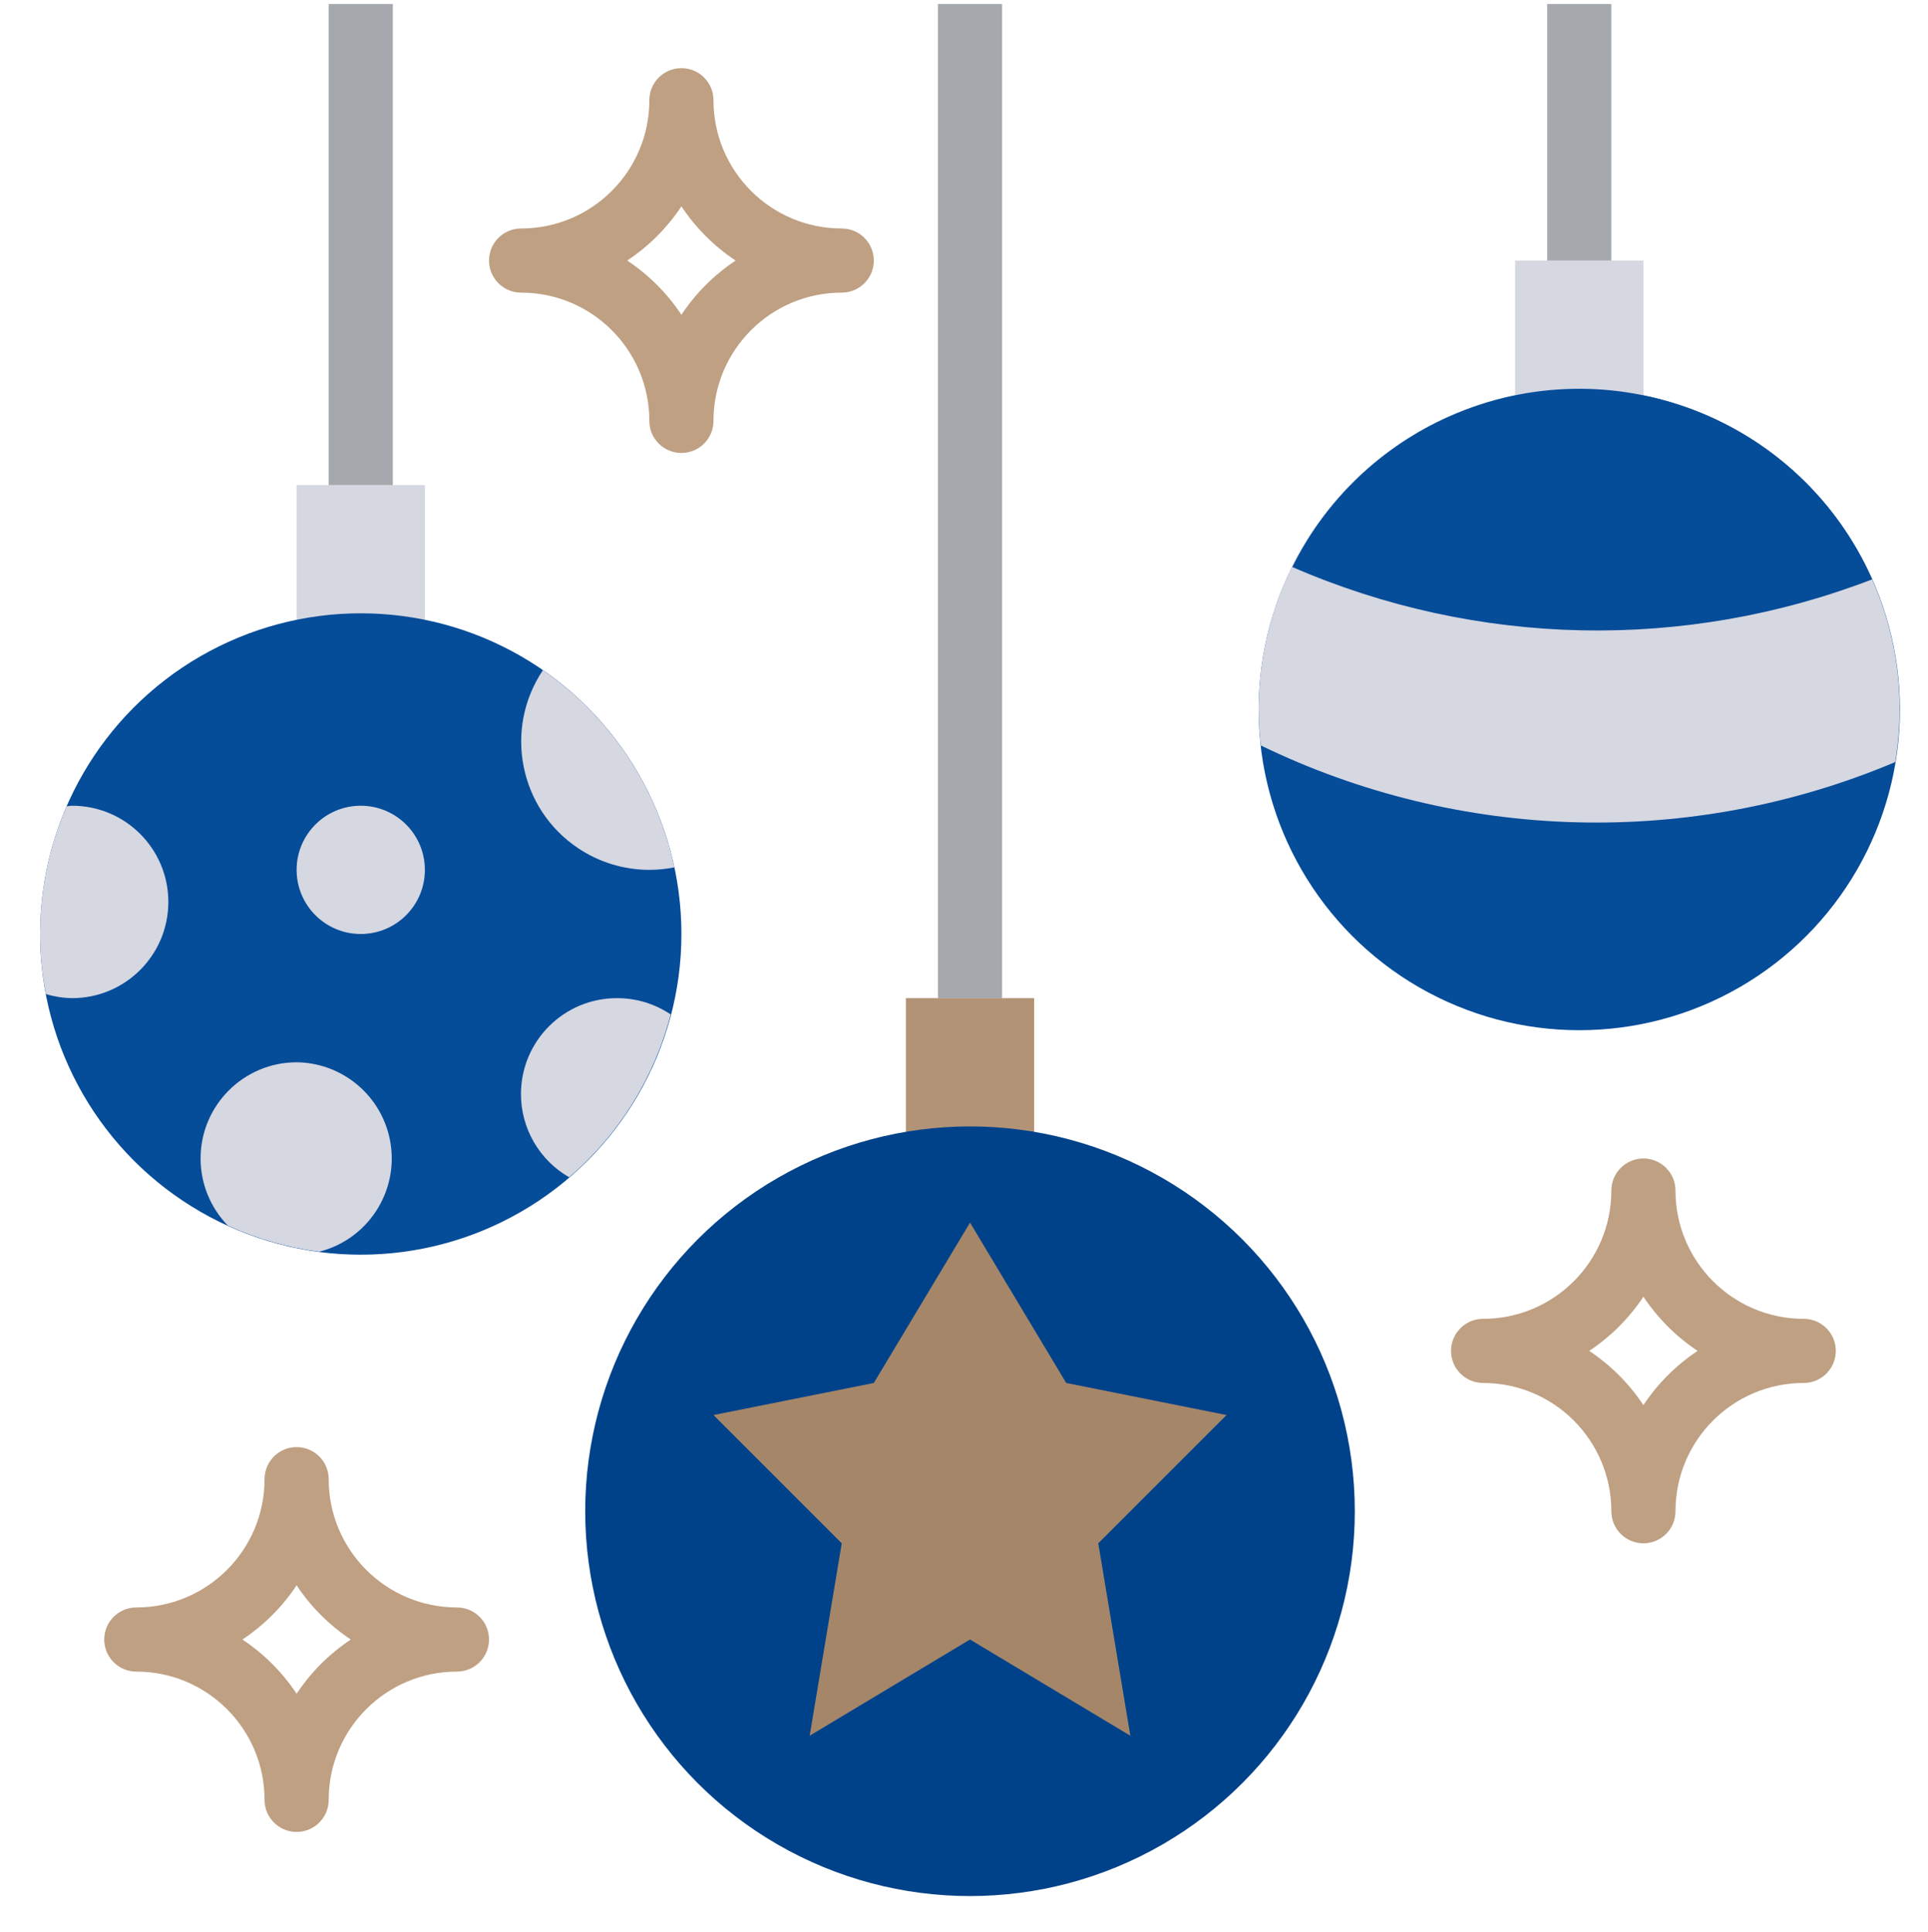
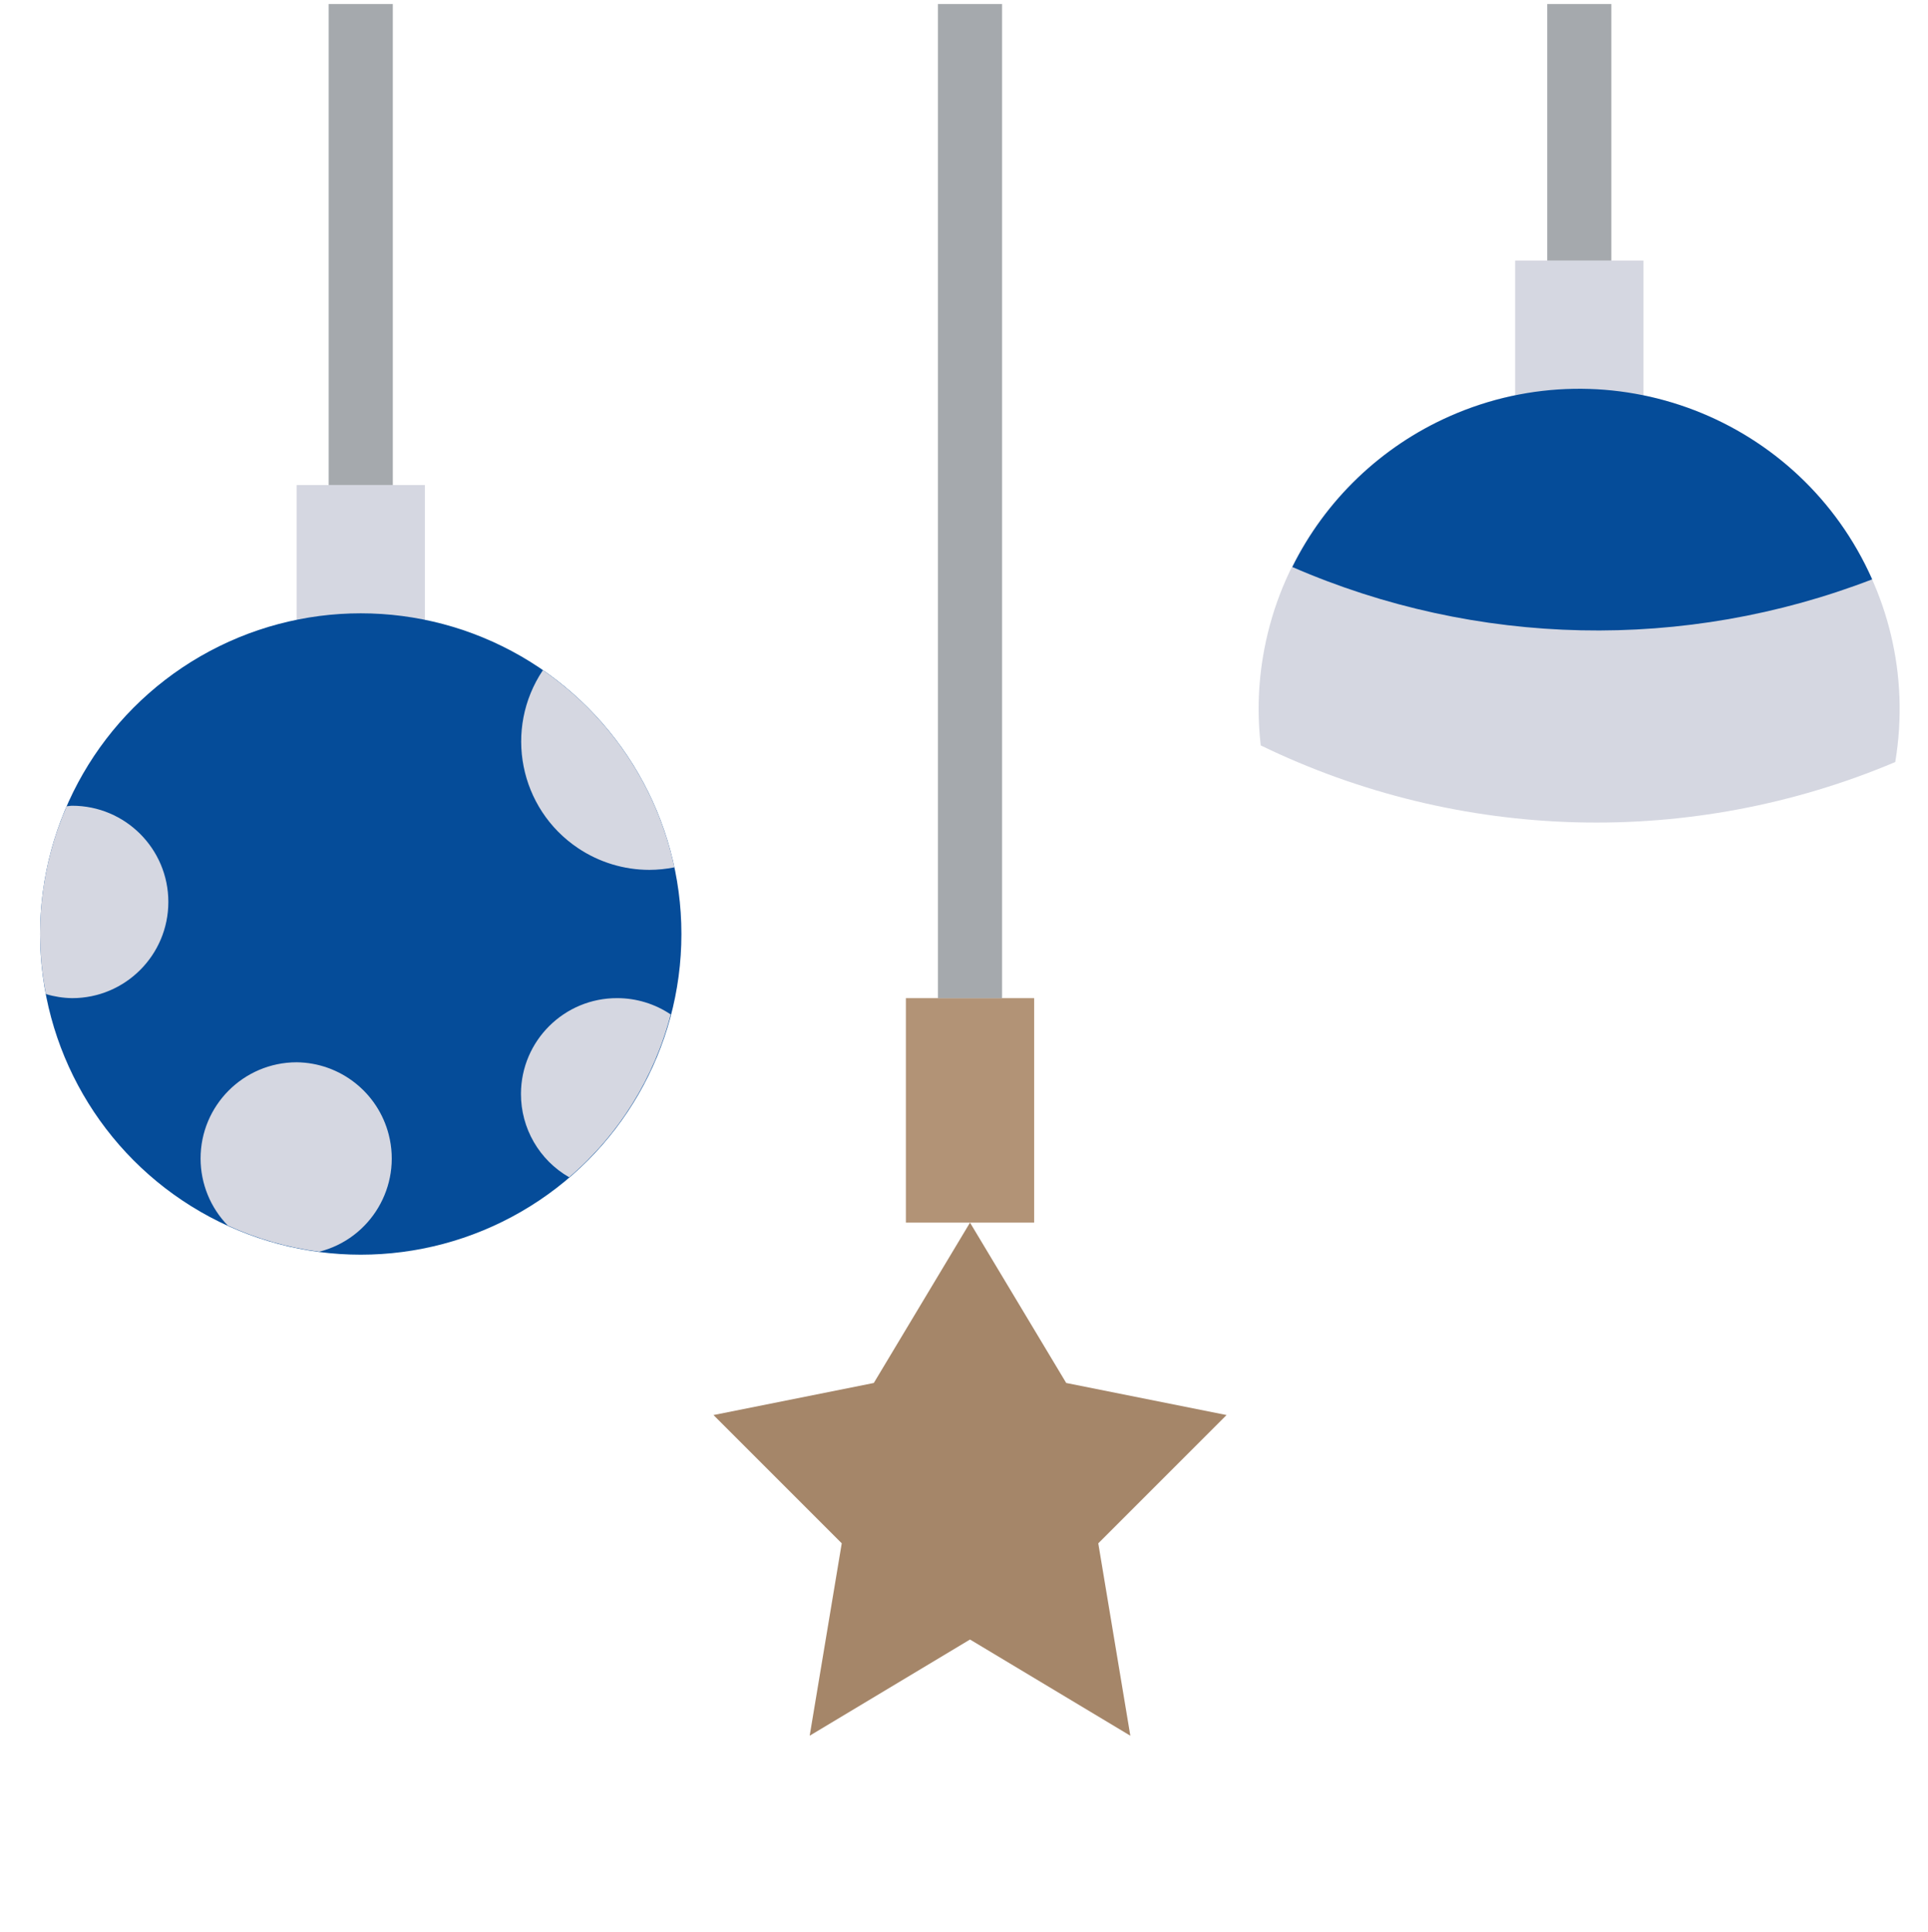
<svg xmlns="http://www.w3.org/2000/svg" id="Layer_1" data-name="Layer 1" viewBox="0 0 481 482">
  <defs>
    <style>
      .cls-1 {
        fill: #a5a9ad;
      }

      .cls-2 {
        fill: #b29376;
      }

      .cls-3 {
        fill: #d5d7e1;
      }

      .cls-4 {
        fill: #bfa083;
      }

      .cls-5 {
        fill: #a58669;
      }

      .cls-6 {
        fill: #004289;
      }

      .cls-7 {
        fill: #054c99;
      }
    </style>
  </defs>
  <path class="cls-2" d="M226,249h32v56h-32v-56Z" />
  <path class="cls-3" d="M74,121h32v56h-32v-56Z" />
-   <circle class="cls-7" cx="394" cy="177" r="80" />
  <circle class="cls-7" cx="90" cy="233" r="80" />
-   <circle class="cls-6" cx="242" cy="377" r="96" />
  <path class="cls-1" d="M82,1h16v120h-16V1Z" />
  <path class="cls-3" d="M378,65h32v56h-32v-56Z" />
  <path class="cls-1" d="M386,1h16v64h-16V1ZM234,1h16v248h-16V1Z" />
  <path class="cls-3" d="M314,177c.01,2.991.186,5.98.528,8.952,49.704,24.13,107.403,25.644,158.304,4.152,7.26-43.56-22.167-84.757-65.727-92.017-43.56-7.26-84.757,22.167-92.017,65.727-.726,4.358-1.09,8.769-1.088,13.187Z" />
  <path class="cls-7" d="M467.072,144.528c-17.887-40.347-65.096-58.554-105.442-40.666-17.062,7.564-30.938,20.862-39.222,37.586,45.944,19.991,97.91,21.098,144.664,3.08Z" />
-   <circle class="cls-3" cx="90" cy="217" r="16" />
  <path class="cls-3" d="M168.248,216.368c-4.257-19.979-15.991-37.575-32.8-49.184-9.84,14.681-5.915,34.558,8.766,44.398,5.262,3.527,11.452,5.412,17.786,5.418,2.098-.007,4.191-.218,6.248-.632ZM154,249c-13.215-.056-23.973,10.611-24.03,23.826-.037,8.612,4.558,16.58,12.03,20.862,12.399-10.632,21.239-24.811,25.328-40.624-3.941-2.647-8.58-4.062-13.328-4.064ZM74,265c-13.255.023-23.981,10.787-23.958,24.042.011,6.237,2.449,12.224,6.798,16.694,7.234,3.309,14.926,5.507,22.816,6.52,12.845-3.272,20.605-16.336,17.334-29.181-2.684-10.537-12.117-17.954-22.99-18.075ZM18,201c-.464,0-.904.112-1.368.136-6.433,14.731-8.241,31.067-5.184,46.848,2.126.64,4.332.982,6.552,1.016,13.255,0,24-10.745,24-24s-10.745-24-24-24Z" />
  <path class="cls-5" d="M242,305l24,40,40,8-32,32,8,48-40-24-40,24,8-48-32-32,40-8,24-40Z" />
-   <path class="cls-4" d="M114,401c-17.673,0-32-14.327-32-32,0-4.418-3.582-8-8-8s-8,3.582-8,8c0,17.673-14.327,32-32,32-4.418,0-8,3.582-8,8s3.582,8,8,8c17.673,0,32,14.327,32,32,0,4.418,3.582,8,8,8s8-3.582,8-8c0-17.673,14.327-32,32-32,4.418,0,8-3.582,8-8s-3.582-8-8-8ZM74,422.52c-3.562-5.362-8.158-9.958-13.52-13.52,5.362-3.562,9.958-8.158,13.52-13.52,3.562,5.362,8.158,9.958,13.52,13.52-5.362,3.562-9.958,8.158-13.52,13.52ZM450,329c-17.673,0-32-14.327-32-32,0-4.418-3.582-8-8-8s-8,3.582-8,8c0,17.673-14.327,32-32,32-4.418,0-8,3.582-8,8s3.582,8,8,8c17.673,0,32,14.327,32,32,0,4.418,3.582,8,8,8s8-3.582,8-8c0-17.673,14.327-32,32-32,4.418,0,8-3.582,8-8s-3.582-8-8-8ZM410,350.52c-3.562-5.362-8.158-9.958-13.52-13.52,5.362-3.562,9.958-8.158,13.52-13.52,3.562,5.362,8.158,9.958,13.52,13.52-5.362,3.562-9.958,8.158-13.52,13.52ZM210,57c-17.673,0-32-14.327-32-32,0-4.418-3.582-8-8-8s-8,3.582-8,8c0,17.673-14.327,32-32,32-4.418,0-8,3.582-8,8s3.582,8,8,8c17.673,0,32,14.327,32,32,0,4.418,3.582,8,8,8s8-3.582,8-8c0-17.673,14.327-32,32-32,4.418,0,8-3.582,8-8s-3.582-8-8-8ZM170,78.52c-3.562-5.362-8.158-9.958-13.52-13.52,5.362-3.562,9.958-8.158,13.52-13.52,3.562,5.362,8.158,9.958,13.52,13.52-5.362,3.562-9.958,8.158-13.52,13.52Z" />
</svg>